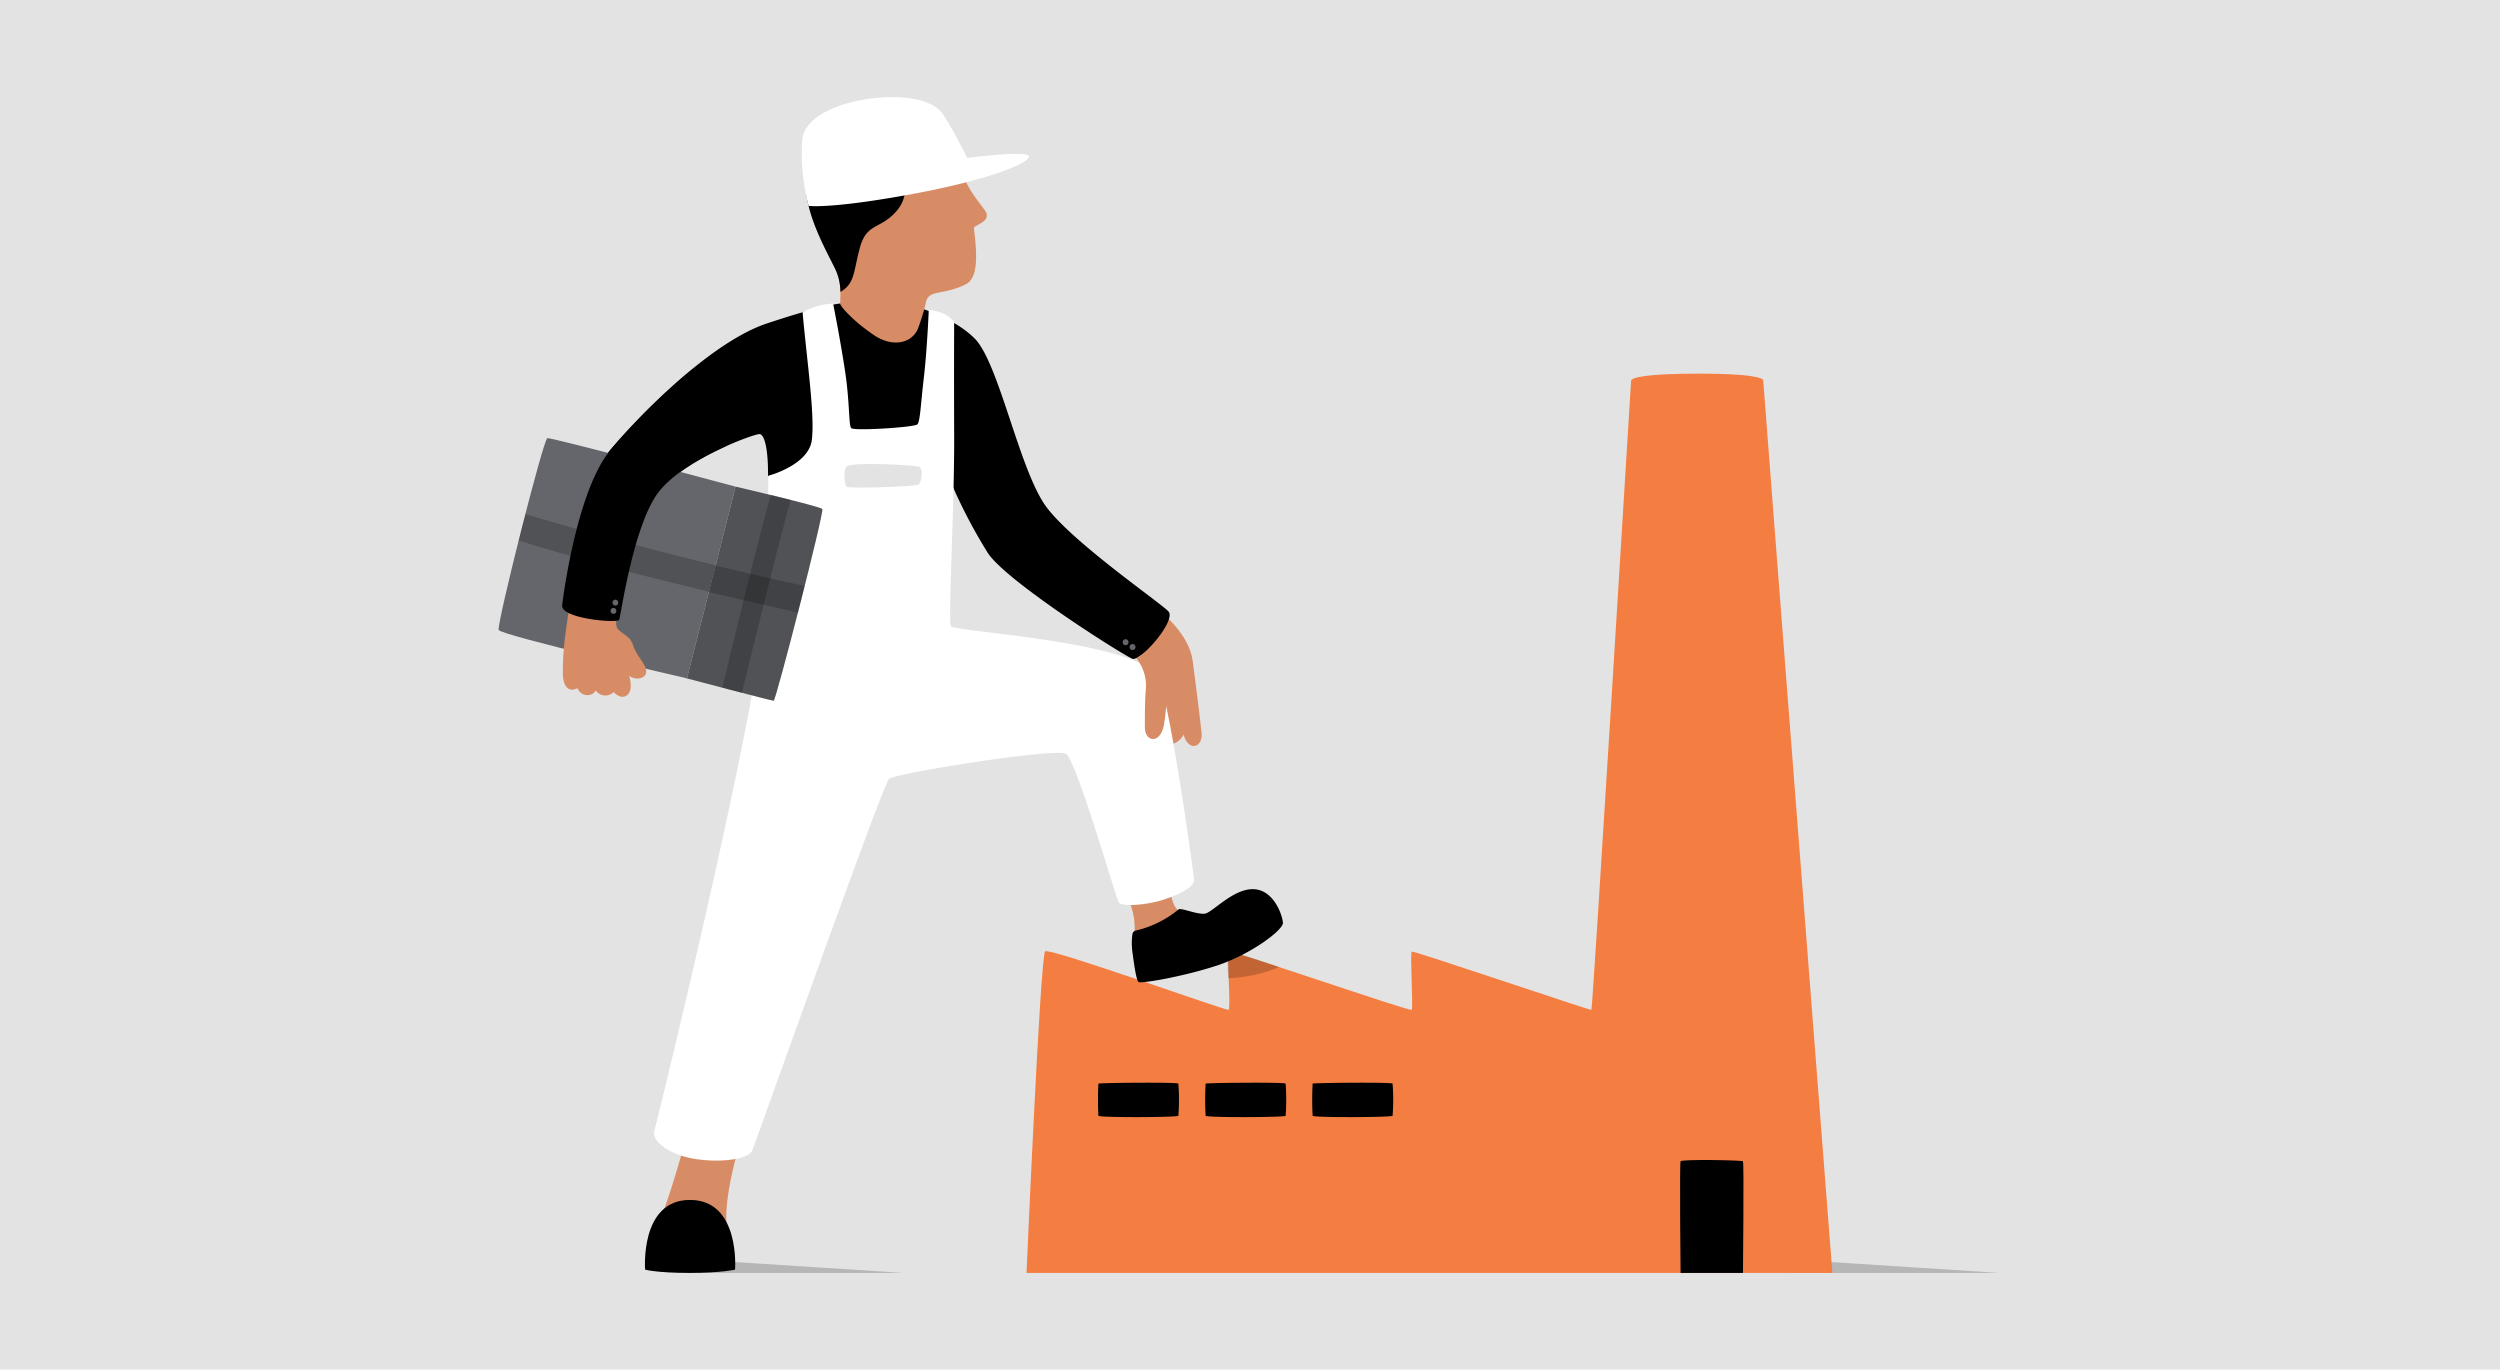
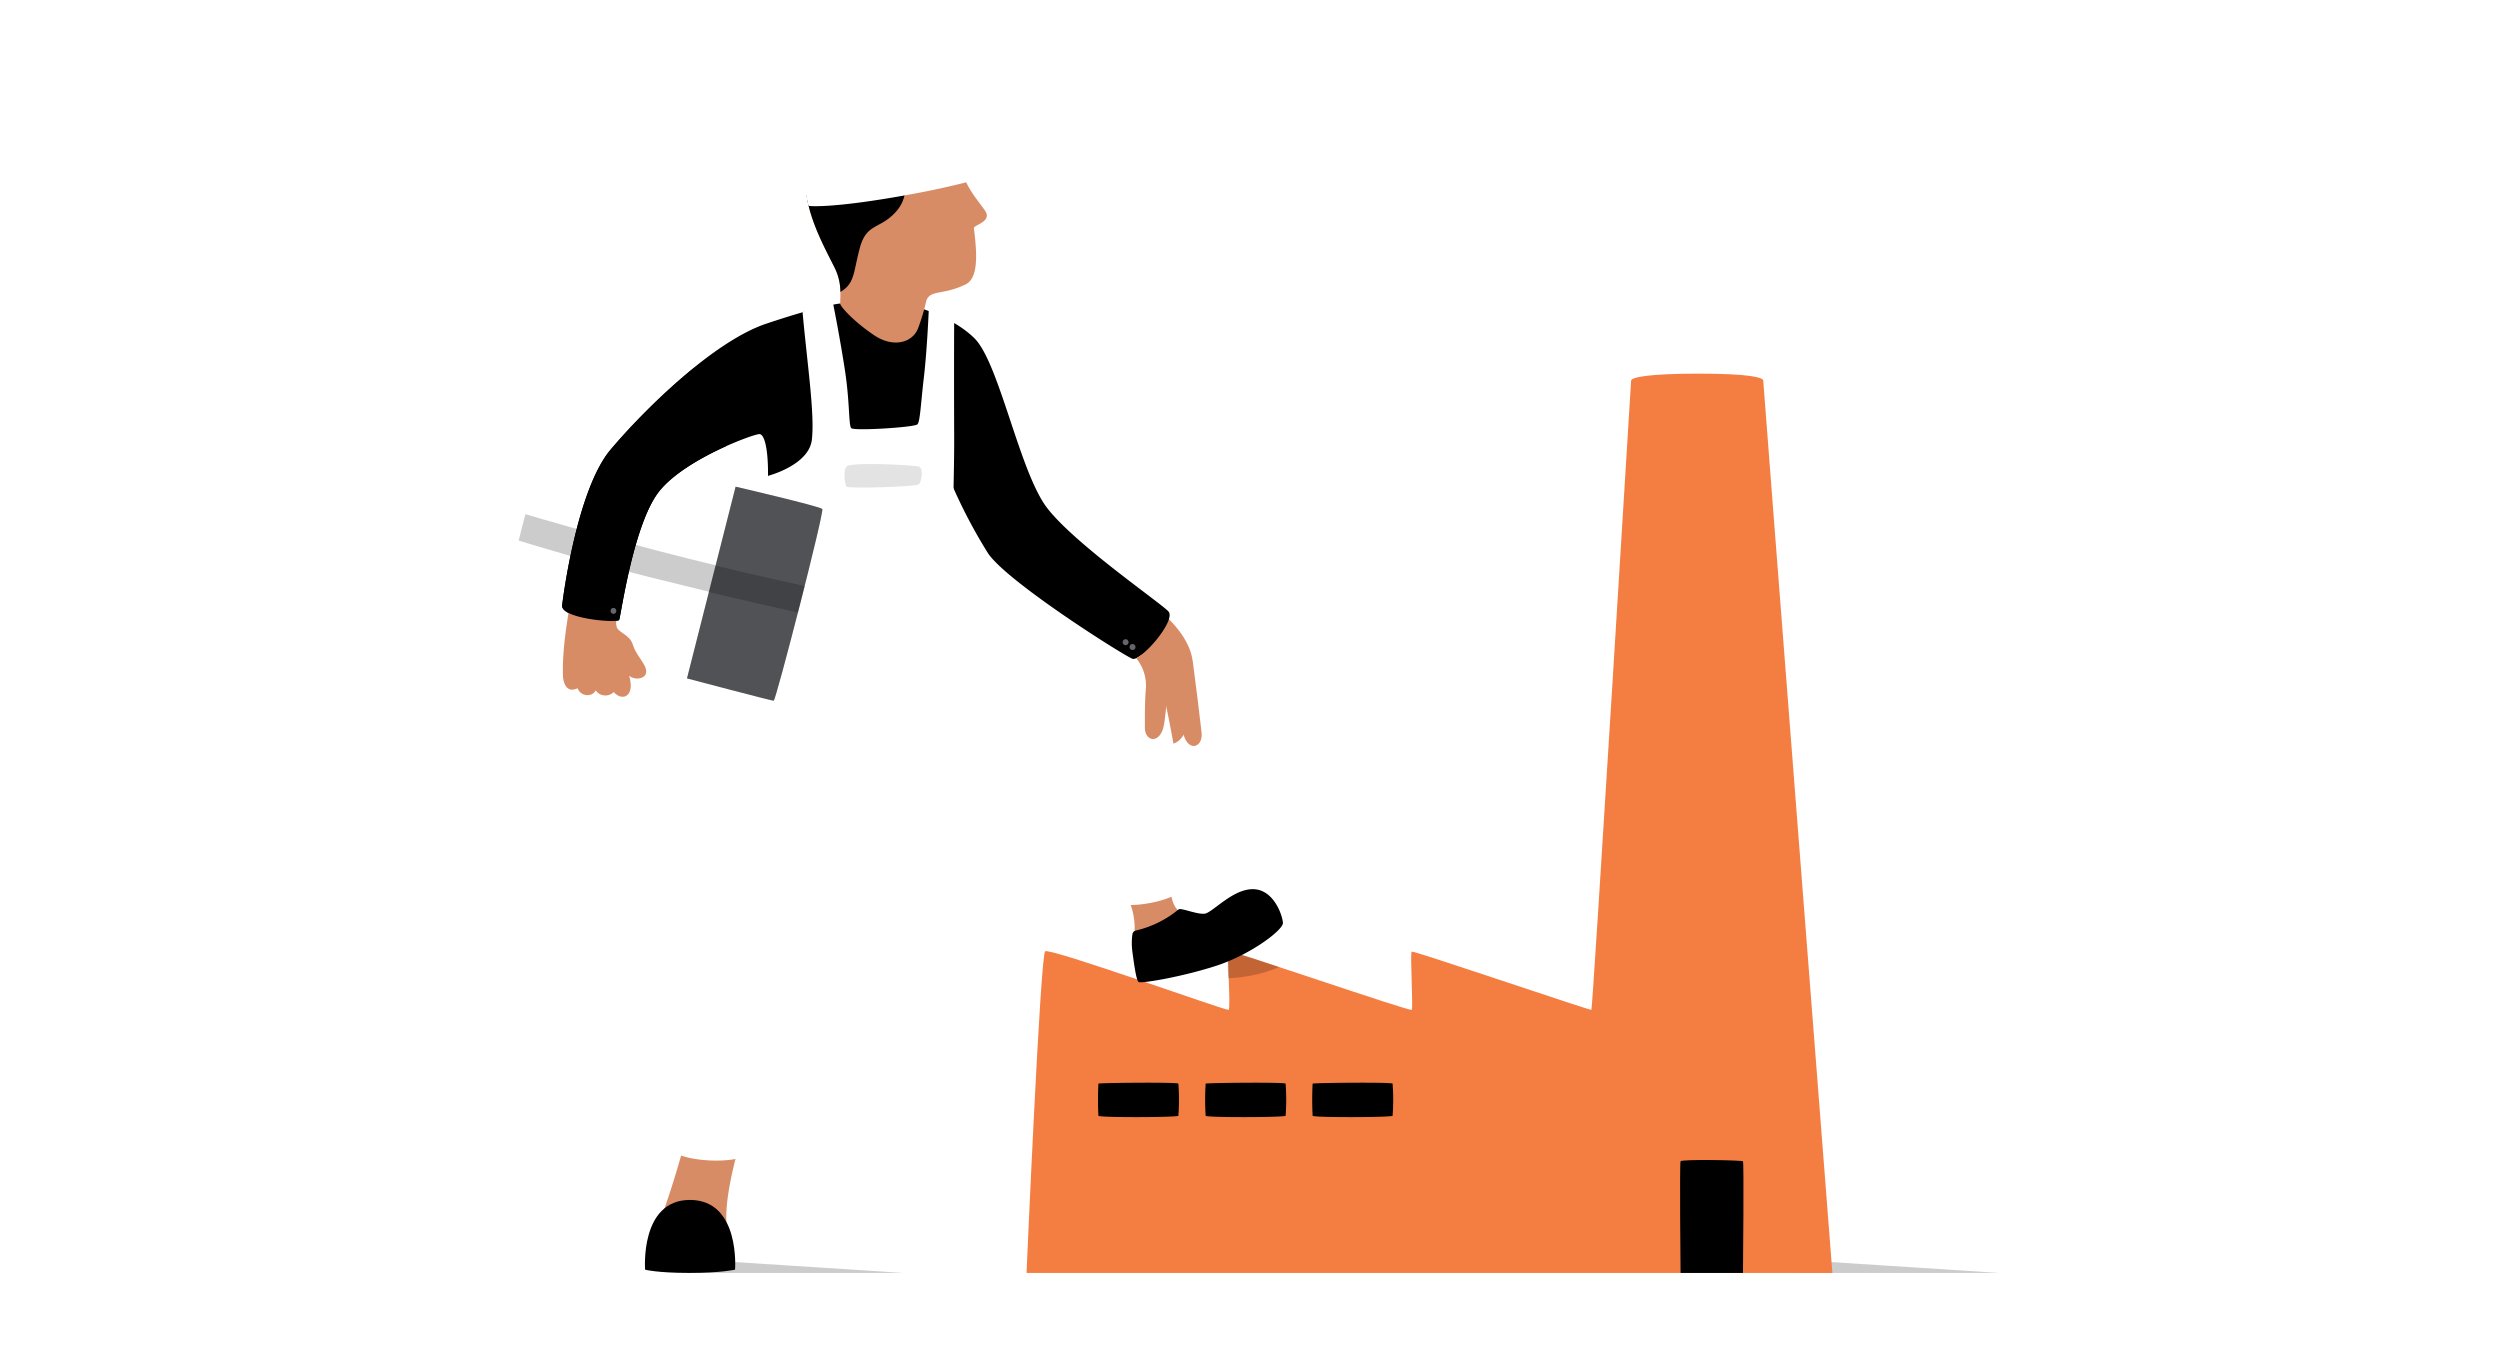
<svg xmlns="http://www.w3.org/2000/svg" width="575" height="315" viewBox="0 0 575 315">
  <defs>
    <style>.a{fill:#e3e3e3;}.b{opacity:0.2;}.c{fill:#f47d41;}.d{fill:#d88c65;}.e{fill:#fff;}.f{fill:#64666b;}</style>
  </defs>
  <g transform="translate(-183 -130)">
-     <path class="a" d="M0,0H575V315H0Z" transform="translate(183 130)" />
    <g transform="translate(297.68 152.337)">
      <path class="b" d="M478.1,430.168h48.091L486.364,427.6Z" transform="translate(-181.024 -159.732)" />
      <path class="c" d="M195.4,308.335H380.744s-15.906-204.58-15.906-205.269c-.062-.689-3.231-1.566-14.788-1.566s-15.533.814-15.6,1.629-8.823,144.509-9.134,144.7c-.249.188-40.884-13.655-41.319-13.4s.373,12.966,0,13.4-41.691-13.843-42.126-13.467.559,13.217,0,13.467-41.132-14.344-42.189-13.467C198.569,235.235,195.4,308.335,195.4,308.335Z" transform="translate(-73.975 -37.899)" />
      <path class="b" d="M270.028,313.591a36.325,36.325,0,0,0,0,6.2,34.683,34.683,0,0,0,11.743-2.568C275.248,315.032,270.215,313.4,270.028,313.591Z" transform="translate(-102.189 -117.132)" />
      <path d="M301.243,369.462c.124.438,18.143.376,18.392,0a48.924,48.924,0,0,0,0-7.391c-.124-.376-18.205-.188-18.392,0A73.29,73.29,0,0,0,301.243,369.462Z" transform="translate(-114.019 -135.169)" />
      <path d="M261.628,369.462c.124.438,18.143.376,18.391,0a48.912,48.912,0,0,0,0-7.391c-.124-.376-18.205-.188-18.391,0A58.621,58.621,0,0,0,261.628,369.462Z" transform="translate(-99.008 -135.169)" />
      <path d="M221.943,369.462c.124.438,18.143.376,18.392,0a48.922,48.922,0,0,0,0-7.391c-.124-.376-18.205-.188-18.392,0A73.281,73.281,0,0,0,221.943,369.462Z" transform="translate(-83.99 -135.169)" />
      <path d="M451.786,416.21H437.433s-.249-25.181,0-25.682,14.1-.251,14.353,0S451.786,416.21,451.786,416.21Z" transform="translate(-165.582 -145.774)" />
      <g transform="translate(0)">
        <path class="d" d="M242.641,189.3c4.846,4.322,7.27,8.707,7.083,12.778s.621,18.04-6.027,17.476c-6.4-5.45-5.9-23.114-5.9-23.114Z" transform="translate(-90.025 -70.702)" />
        <path class="d" d="M255.338,206.9c.746,5.575,1.678,13.154,2.05,16.6.373,3.508-3.479,4.761-4.411-.689C251.92,217.361,255.338,206.9,255.338,206.9Z" transform="translate(-95.7 -77.277)" />
        <path class="d" d="M74.64,390.588c-.559-10.21,7.207-30.818,7.207-30.818s-10.873-14.658-13.794-.251a217.063,217.063,0,0,1-9.009,31.821C56.434,398.418,74.64,390.588,74.64,390.588Z" transform="translate(-22.244 -131.929)" />
        <path class="d" d="M244.617,293.923c-3.6-1.441-2.485-8.331-3.293-9.02-.87-.689-13.545-1.566-10,4.259s1.74,10.335,2.547,12.59C234.613,304.071,244.617,293.923,244.617,293.923Z" transform="translate(-87.341 -106.234)" />
        <path d="M235.258,300.318a1,1,0,0,0-.746.814,14.85,14.85,0,0,0,0,4.134c.373,2.756.87,6.515,1.429,6.89s10.066-1.19,18.081-3.821c8.015-2.693,15.161-8.206,15.1-9.772s-1.988-7.579-6.71-7.767c-4.784-.188-9.506,5.45-11.308,5.638s-5.343-1.378-5.965-1A24.06,24.06,0,0,1,235.258,300.318Z" transform="translate(-88.731 -108.62)" />
        <path d="M88.115,75.572c-1.553.188-5.343.626-17.584,4.7s-28.209,19.857-35.913,29S23.683,143.285,23.5,145.1c-.311,3.069,12.737,4.134,13.11,3.32s3.293-22.237,9.258-29.628S67.736,105.576,68.916,105.7s1.988,3.7,1.926,9.646L93.4,121.737l19.51-4.948a121.03,121.03,0,0,0,8.512,16.286c4.411,6.64,31.439,23.678,33.241,24.3,1.864.689,10.19-8.832,8.264-10.9s-21.56-15.535-27.9-23.8-11-33.387-16.714-39.024-15.533-7.83-15.533-7.83S89.669,75.384,88.115,75.572Z" transform="translate(-8.879 -28.194)" />
        <path class="e" d="M91.666,77.8c1.056,11.714,2.858,23.678,2.113,29.44-.808,5.763-10,8.143-10,8.143s.062,12.152-1.3,33.387S58.239,263.843,57.555,266.1s3.479,5.45,9.2,6.389,12.427.251,13.359-2,29.948-84.062,31.439-85.377,38.274-7.2,40.7-5.763c2.361,1.441,11.433,32.948,12.116,34.138s7.207.564,10.935-.814c3.728-1.315,6.524-2.881,6.4-4.385-.124-1.441-4.909-36.832-7.953-45.852s-47.346-11.087-47.967-12.465c-.683-1.315.808-27.123.746-43.722s0-26.308,0-26.308a8.889,8.889,0,0,0-2.361-1.817,15.829,15.829,0,0,0-3.479-.94s-.373,9.083-1.118,15.472-.87,10.21-1.491,10.9-14.6,1.566-15.223.877-.311-5.763-1.429-13.154S98.688,75.8,98.688,75.8A15.131,15.131,0,0,0,91.666,77.8Z" transform="translate(-21.75 -28.297)" />
        <g transform="translate(0 78.443)">
-           <path class="f" d="M43.3,180.445S.487,170.548-.01,169.3s10.252-43.847,11.184-44.1,43.307,11.15,43.307,11.15Z" transform="translate(0.027 -125.193)" />
          <path class="f" d="M69.7,187.1s19.448,5.136,19.945,5.136,11.681-43.472,11.184-44.1C100.27,147.51,80.884,143,80.884,143Z" transform="translate(-26.376 -131.846)" />
-           <path class="b" d="M82.8,190.349c1.491.376,2.982.814,4.474,1.19,1.243-5.011,7.518-30.944,11.246-44.411-1.491-.376-3.045-.752-4.536-1.128C91.5,154.268,84.1,184.836,82.8,190.349Z" transform="translate(-31.337 -132.967)" />
          <path class="b" d="M77.8,178.076c10.314,2.443,18.454,4.259,20.5,4.7.5-2,1.056-4.072,1.553-6.076-1.988-.438-9.569-2.067-20.5-4.7Z" transform="translate(-29.444 -142.681)" />
          <path class="b" d="M7.4,159.176c3.728,1.127,15.285,4.7,30.073,8.394,4.784,1.19,9.444,2.318,13.731,3.383l1.553-6.076c-3.79-.94-8.015-1.942-12.489-3.132C23.8,157.485,12.309,154.1,8.953,153.1,8.394,155.1,7.9,157.172,7.4,159.176Z" transform="translate(-2.785 -135.62)" />
          <path class="b" d="M69.7,187.1s19.448,5.136,19.945,5.136,11.681-43.472,11.184-44.1C100.27,147.51,80.884,143,80.884,143Z" transform="translate(-26.376 -131.846)" />
        </g>
        <path class="d" d="M25.586,184.1c-1.181,7.078-1.988,12.653-1.8,17.915.062,1.128.683,4.009,3.355,2.693.746,2,3.417,2.067,4.163.5a2.719,2.719,0,0,0,4.163.376c1.056,1.253,2.3,1.253,2.858.877,2.237-1.378.186-6.076.186-6.076s-2.982-7.767-2.423-11.588C36.707,185.04,25.586,184.1,25.586,184.1Z" transform="translate(-8.979 -68.759)" />
        <path class="d" d="M42.629,193.7c.062,1.879,3.045,2,3.852,4.635s3.169,4.447,3.045,6.264c-.062,1.816-3.852,2.38-5.219-.814C43,200.653,41.2,193.7,41.2,193.7Z" transform="translate(-15.584 -72.345)" />
        <path class="b" d="M70.6,430.131h49.21L78.988,427.5Z" transform="translate(-26.717 -159.695)" />
        <path d="M54.176,420.936s2.734.752,10.128.752c7.456,0,10.563-.752,10.563-.752S76.109,404.9,64.49,404.9C52.934,404.9,54.176,420.936,54.176,420.936Z" transform="translate(-20.483 -151.252)" />
        <g transform="translate(70.553 1.646)">
          <path class="d" d="M121.524,48.39c.062-1.19.062-2.255.062-2.631a12.622,12.622,0,0,0-1.3-5.512c-3.79-7.7-12.862-22.863-.435-32.886s28.271-3.007,29.7,9.834c.435,3.946,3.479,7.266,5.281,9.834s-2.61,3.32-2.547,4.072c.808,6.327.994,11.588-1.988,12.966-5.219,2.506-8.015,1.128-8.947,3.7a49.865,49.865,0,0,1-1.864,6.264c-1.367,3.633-6.089,4.635-10.5,1.441C124.507,52.4,121.462,49.017,121.524,48.39Z" transform="translate(-113.524 -2.596)" />
          <path d="M148.241,12.432a13.307,13.307,0,0,0-7.456,2.255c-5.965,4.259-2.485,8.206-6.4,12.59-3.666,4.134-6.773,2.568-8.326,8.331s-1.118,8.143-4.474,10.148a12.622,12.622,0,0,0-1.3-5.512c-3.79-7.7-12.862-22.863-.435-32.886C130.6-1.349,143.954,2.785,148.241,12.432Z" transform="translate(-113.524 -2.593)" />
        </g>
        <path class="e" d="M113.76,24.98s4.846.752,23.362-2.631,27.587-7.329,27.339-8.769-14.166.376-14.166.376-3.6-7.141-5.778-10.273S135.382-.765,127.554.362s-15.036,4.51-15.285,9.772A49.835,49.835,0,0,0,113.76,24.98Z" transform="translate(-42.476 0.036)" />
        <path d="M60.031,114.345l-4.1-9.772c-.746-1.691-1.429-3.383-2.175-5.074a152.984,152.984,0,0,0-19.075,18.729c-7.767,9.145-11,34.013-11.184,35.83-.311,3.069,12.737,4.134,13.11,3.32s3.293-22.237,9.258-29.628c3.417-4.259,10.066-7.955,15.347-10.335C60.839,116.35,60.4,115.348,60.031,114.345Z" transform="translate(-8.879 -37.152)" />
        <g transform="translate(25.602 115.452)">
          <path class="f" d="M.683,0a.689.689,0,0,1,0,1.377A.689.689,0,0,1,.683,0Z" transform="translate(0 2.182) rotate(-12.246)" />
-           <path class="f" d="M.683,0a.689.689,0,0,1,0,1.377A.689.689,0,0,1,.683,0Z" transform="translate(0.443 0.292) rotate(-12.246)" />
        </g>
        <path class="d" d="M236,204.393a9.943,9.943,0,0,1,2.237,6.765c-.249,2.819-.249,5.763-.249,9.145s3.6,3.946,4.411-.689c.746-4.7.746-9.772,1.491-11.275.5-1.128-2.734-4.823-4.474-6.64A13.217,13.217,0,0,1,236,204.393Z" transform="translate(-89.349 -75.334)" />
        <g transform="translate(143.248 124.408)">
          <path class="f" d="M.688,0a.68.68,0,0,1,.684.683.693.693,0,0,1-.69.688A.68.68,0,0,1,0,.686.693.693,0,0,1,.688,0Z" transform="translate(0 1.11) rotate(-53.674)" />
          <path class="f" d="M.688,0a.68.68,0,0,1,.684.683.693.693,0,0,1-.69.688A.68.68,0,0,1,0,.686.693.693,0,0,1,.688,0Z" transform="translate(1.594 2.216) rotate(-53.674)" />
        </g>
      </g>
      <path class="a" d="M128.5,135.255c-.808.752-.5,4.134,0,4.635s15.844,0,16.527-.5c.746-.5,1.243-3.884,0-4.134C143.783,134.942,129.678,134.128,128.5,135.255Z" transform="translate(-48.453 -50.294)" />
    </g>
  </g>
</svg>